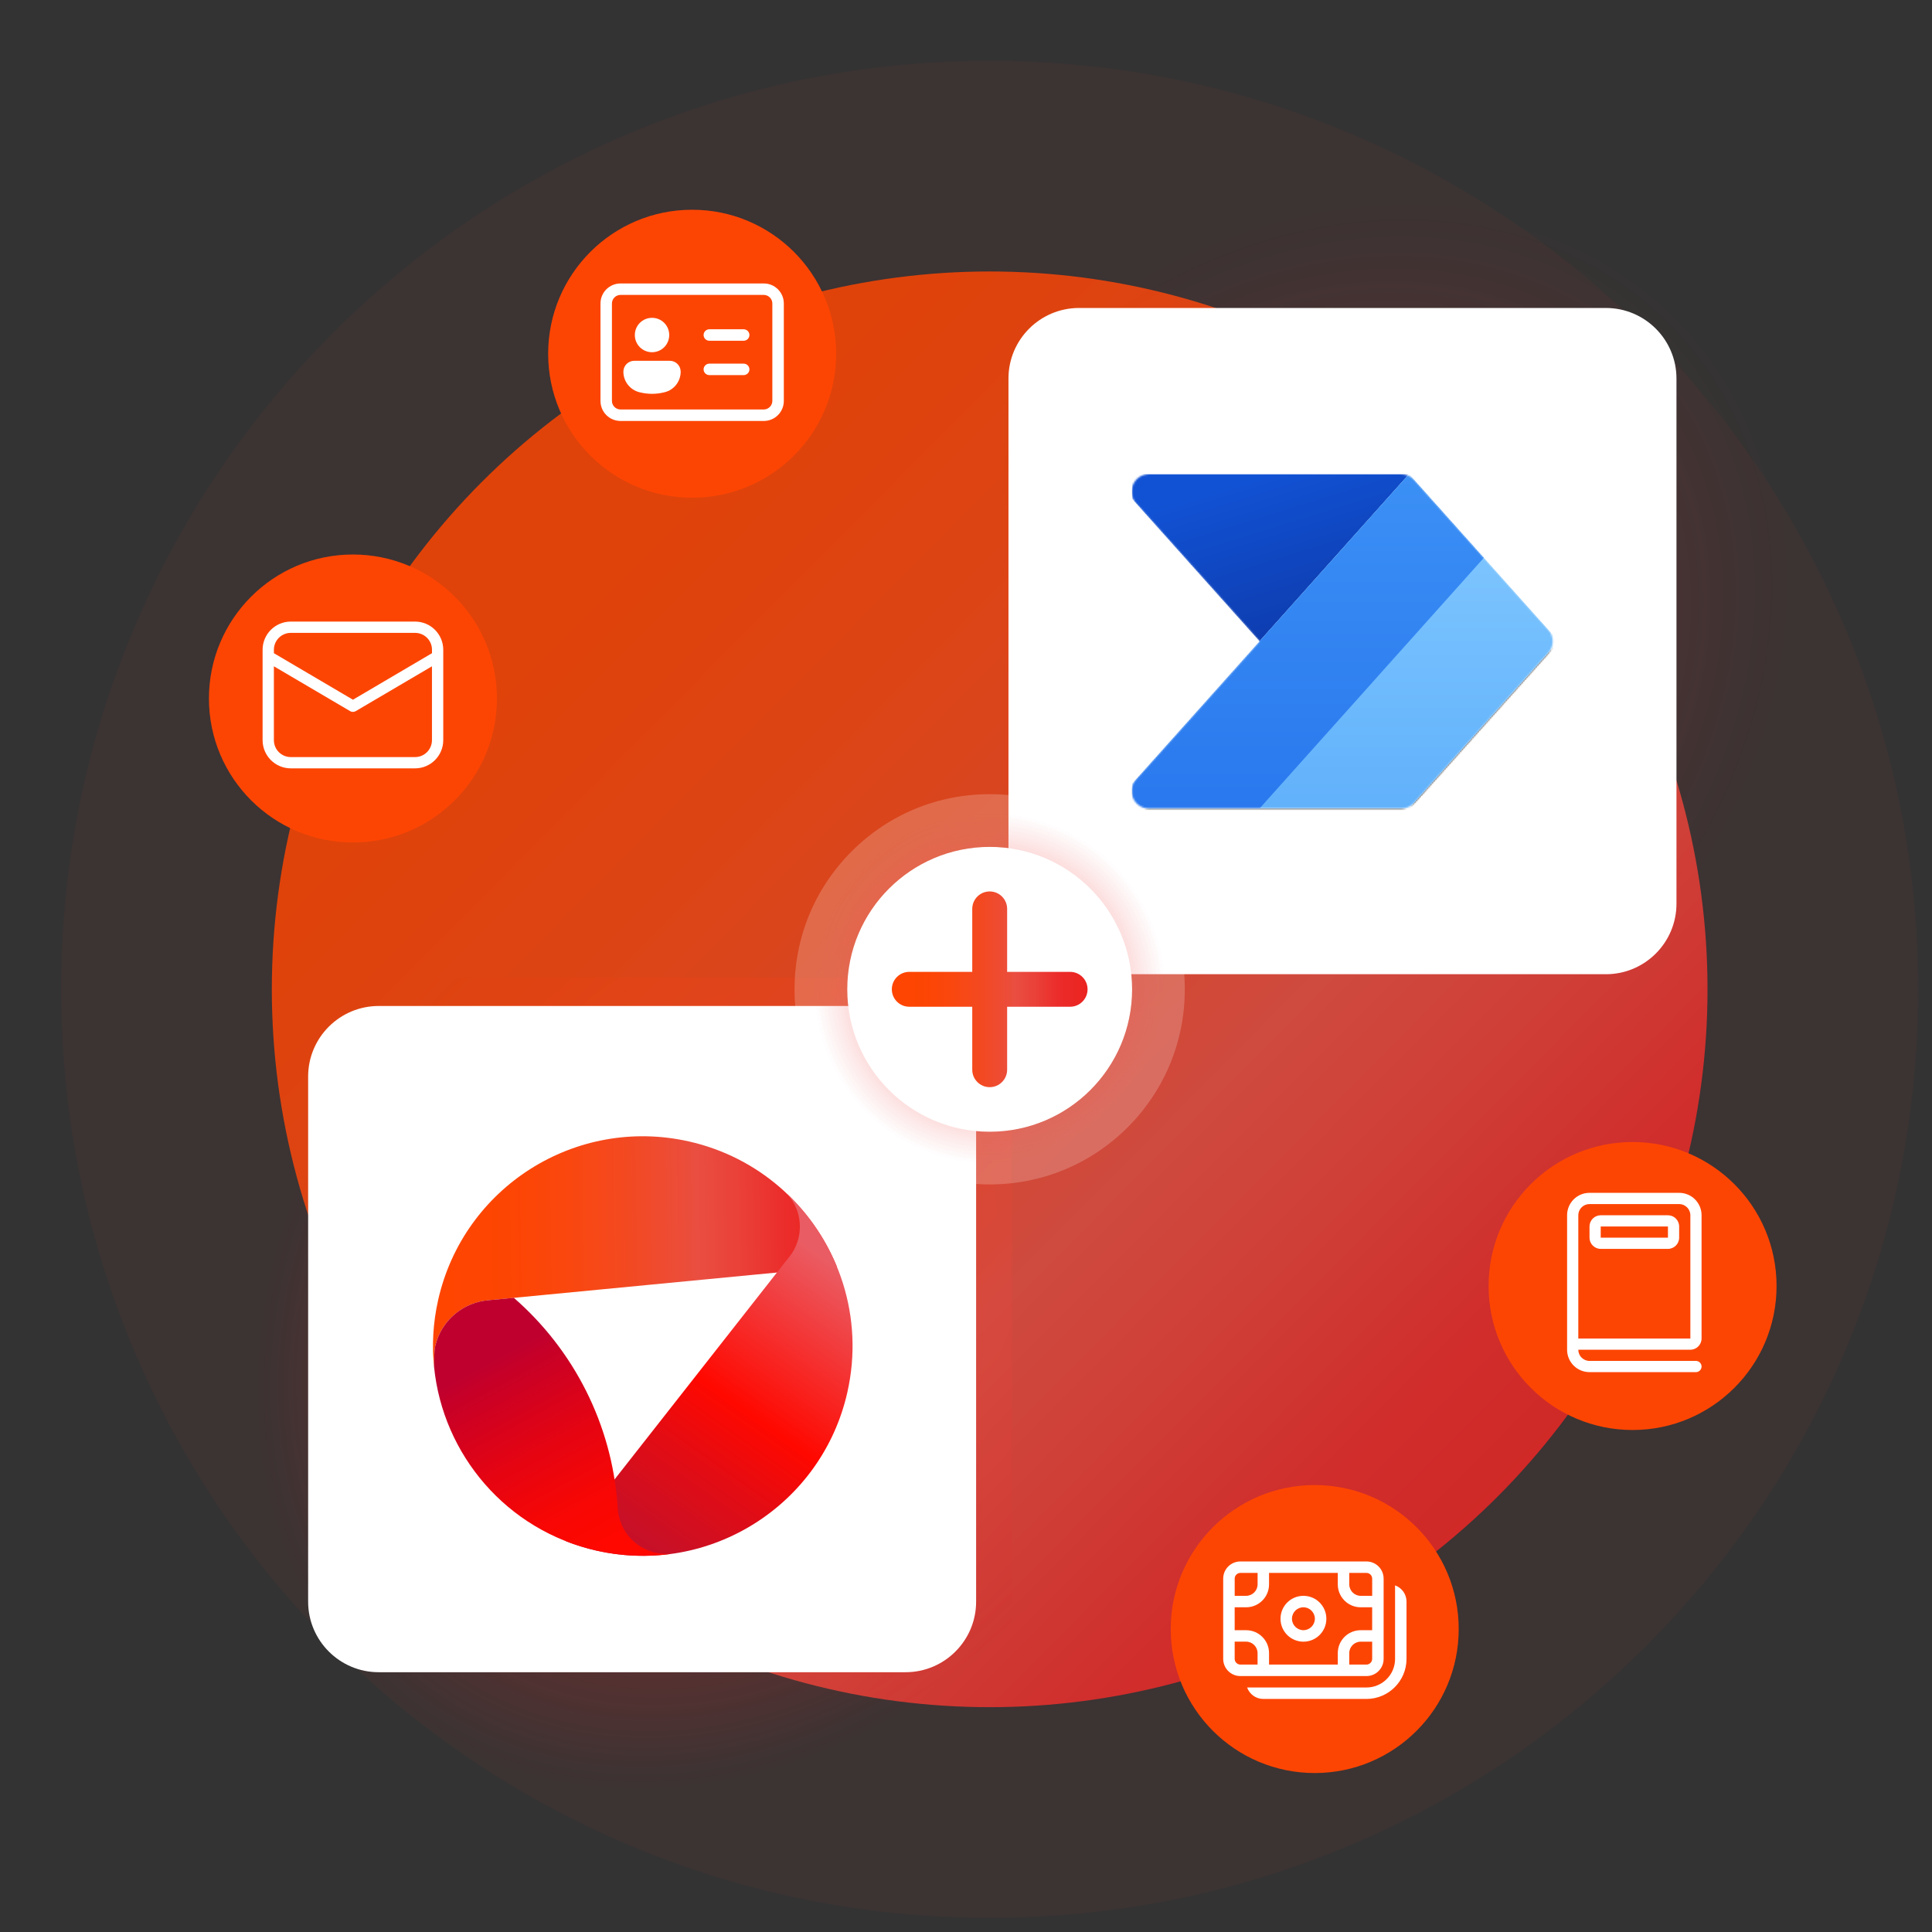
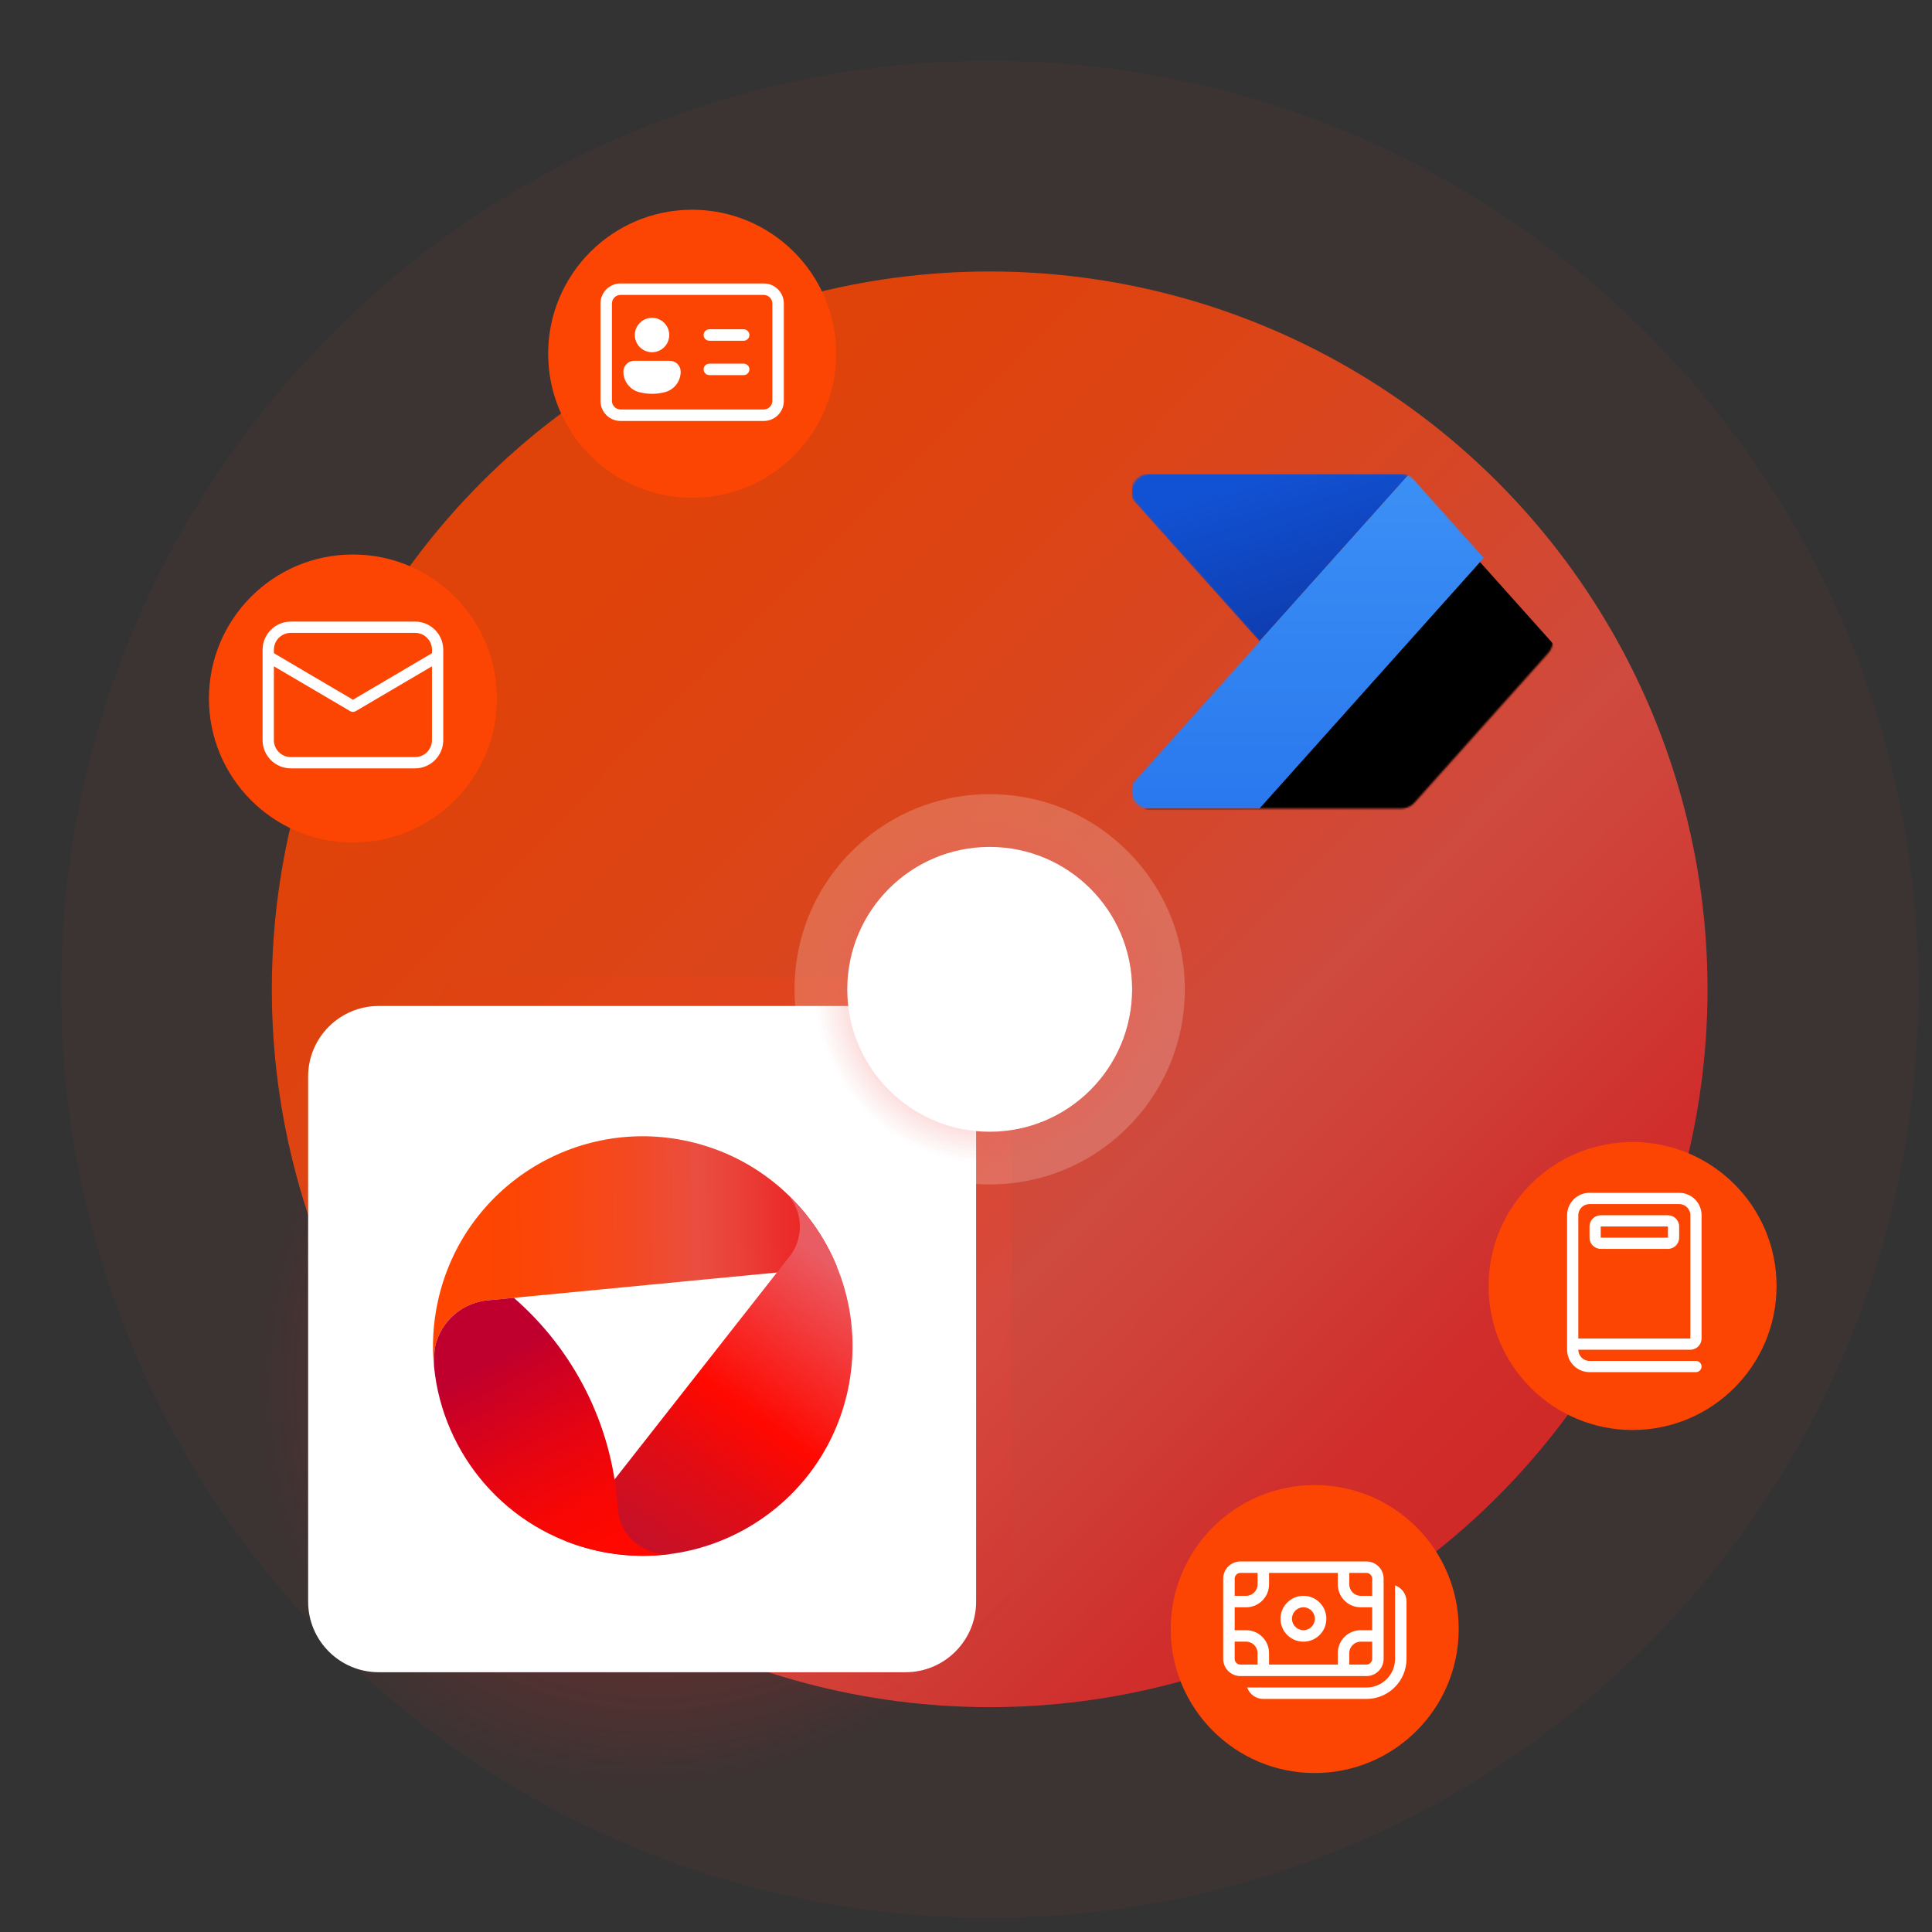
<svg xmlns="http://www.w3.org/2000/svg" id="Layer_1" viewBox="0 0 1100 1100">
  <rect x="0" y="0" width="1100" height="1100" fill="#333333" stroke="none" />
  <defs>
    <style>.cls-1{fill:url(#linear-gradient-2);}.cls-2{fill:#fff;}.cls-3{mask:url(#mask);}.cls-4{fill:url(#radial-gradient);}.cls-4,.cls-5{opacity:.2;}.cls-4,.cls-6,.cls-7{isolation:isolate;}.cls-8{fill:none;}.cls-9{fill:url(#linear-gradient-4);}.cls-10{fill:url(#radial-gradient-5);}.cls-11{fill:url(#radial-gradient-3);}.cls-12{fill:url(#linear-gradient-3);}.cls-13{clip-path:url(#clippath-1);}.cls-14{fill:url(#linear-gradient-5);}.cls-15{fill:#e5332a;}.cls-16{fill:url(#linear-gradient-8);}.cls-6{fill:url(#radial-gradient-2);opacity:.5;}.cls-17{fill:#fd4503;}.cls-18{fill:url(#radial-gradient-4);}.cls-19{fill:url(#linear-gradient-7);}.cls-20{fill:url(#linear-gradient-6);}.cls-7{fill:url(#linear-gradient);opacity:.85;}.cls-21{clip-path:url(#clippath);}.cls-22{opacity:.05;}</style>
    <radialGradient id="radial-gradient" cx="-11044.68" cy="-652.27" fx="-11044.68" fy="-652.27" r="329.24" gradientTransform="translate(8555.87 -7908.24) rotate(-43.97) scale(1.03 -.84) skewX(.23)" gradientUnits="userSpaceOnUse">
      <stop offset=".19" stop-color="#eb2320" />
      <stop offset=".88" stop-color="#eb2320" stop-opacity="0" />
    </radialGradient>
    <radialGradient id="radial-gradient-2" cx="-3401.46" cy="385.78" fx="-3401.46" fy="385.78" r="329.24" gradientTransform="translate(-2338.67 3052.13) rotate(134.66) scale(1.06 -.86) skewX(2.44)" gradientUnits="userSpaceOnUse">
      <stop offset=".19" stop-color="#eb2320" />
      <stop offset=".88" stop-color="#eb2320" stop-opacity="0" />
    </radialGradient>
    <linearGradient id="linear-gradient" x1="237.84" y1="1879.09" x2="898.79" y2="1223.31" gradientTransform="translate(0 2119.28) scale(1 -1)" gradientUnits="userSpaceOnUse">
      <stop offset="0" stop-color="#ff4500" />
      <stop offset=".16" stop-color="#fd4503" />
      <stop offset=".31" stop-color="#fa470f" />
      <stop offset=".46" stop-color="#f34922" />
      <stop offset=".61" stop-color="#eb4d3c" />
      <stop offset=".63" stop-color="#ea4e41" />
      <stop offset=".73" stop-color="#ea4138" />
      <stop offset=".85" stop-color="#eb2c2a" />
      <stop offset="1" stop-color="#eb2320" />
    </linearGradient>
    <linearGradient id="linear-gradient-2" x1="-2733.4" y1="-4424.65" x2="-2626.17" y2="-4627.59" gradientTransform="translate(-2321.22 5232.82) rotate(61.37)" gradientUnits="userSpaceOnUse">
      <stop offset="0" stop-color="#ff4500" />
      <stop offset=".16" stop-color="#fd4503" />
      <stop offset=".31" stop-color="#fa470f" />
      <stop offset=".46" stop-color="#f34922" />
      <stop offset=".61" stop-color="#eb4d3c" />
      <stop offset=".63" stop-color="#ea4e41" />
      <stop offset=".73" stop-color="#ea4138" />
      <stop offset=".85" stop-color="#eb2c2a" />
      <stop offset="1" stop-color="#eb2320" />
    </linearGradient>
    <linearGradient id="linear-gradient-3" x1="-2506.53" y1="-4395.37" x2="-2615.78" y2="-4619.19" gradientTransform="translate(-2321.22 5232.82) rotate(61.37)" gradientUnits="userSpaceOnUse">
      <stop offset=".14" stop-color="#bf122e" />
      <stop offset=".25" stop-color="#c91026" />
      <stop offset=".45" stop-color="#e30c13" />
      <stop offset=".61" stop-color="#ff0800" />
      <stop offset="1" stop-color="#ea5c63" />
    </linearGradient>
    <linearGradient id="linear-gradient-4" x1="-2700.68" y1="-4418.8" x2="-2521.21" y2="-4418.8" gradientTransform="translate(-2321.22 5232.82) rotate(61.37)" gradientUnits="userSpaceOnUse">
      <stop offset=".19" stop-color="#bf002e" />
      <stop offset=".24" stop-color="#c60028" />
      <stop offset=".51" stop-color="#e50412" />
      <stop offset=".73" stop-color="#f80704" />
      <stop offset=".89" stop-color="#ff0800" />
      <stop offset="1" stop-color="#ff0800" />
    </linearGradient>
    <radialGradient id="radial-gradient-3" cx="-170.66" cy="1433.54" fx="-170.66" fy="1433.54" r="90.01" gradientTransform="translate(752.91 2153.89) scale(1.11 -1.11)" gradientUnits="userSpaceOnUse">
      <stop offset="0" stop-color="#eb2320" />
      <stop offset="1" stop-color="#eb2c2a" stop-opacity="0" />
    </radialGradient>
    <linearGradient id="linear-gradient-5" x1="507.77" y1="1556.01" x2="619.21" y2="1556.01" gradientTransform="translate(0 2119.28) scale(1 -1)" gradientUnits="userSpaceOnUse">
      <stop offset="0" stop-color="#ff4500" />
      <stop offset=".16" stop-color="#fd4503" />
      <stop offset=".31" stop-color="#fa470f" />
      <stop offset=".46" stop-color="#f34922" />
      <stop offset=".61" stop-color="#eb4d3c" />
      <stop offset=".63" stop-color="#ea4e41" />
      <stop offset=".73" stop-color="#ea4138" />
      <stop offset=".85" stop-color="#eb2c2a" />
      <stop offset="1" stop-color="#eb2320" />
    </linearGradient>
    <radialGradient id="radial-gradient-4" cx="-318.63" cy="1701.26" fx="-318.63" fy="1701.26" r="90" gradientTransform="translate(0 2119.28) scale(1 -1)" gradientUnits="userSpaceOnUse">
      <stop offset="0" stop-color="#eb2320" />
      <stop offset="1" stop-color="#eb2c2a" stop-opacity="0" />
    </radialGradient>
    <radialGradient id="radial-gradient-5" cx="-151.64" cy="1867.25" fx="-151.64" fy="1867.25" r="90" gradientTransform="translate(0 2119.28) scale(1 -1)" gradientUnits="userSpaceOnUse">
      <stop offset="0" stop-color="#eb2320" />
      <stop offset="1" stop-color="#eb2c2a" stop-opacity="0" />
    </radialGradient>
    <clipPath id="clippath">
      <rect class="cls-8" x="644.41" y="244.85" width="240.59" height="240.59" />
    </clipPath>
    <clipPath id="clippath-1">
      <rect class="cls-8" x="644.41" y="244.85" width="240.59" height="240.59" />
    </clipPath>
    <mask id="mask" x="631.88" y="269.91" width="255.62" height="195.48" maskUnits="userSpaceOnUse">
      <g id="mask0">
        <path class="cls-2" d="M797.82,269.91c2.85,0,5.57,1.21,7.47,3.34l76.24,85.21c3.41,3.81,3.41,9.56,0,13.37l-76.24,85.21c-1.9,2.13-4.62,3.34-7.47,3.34h-143.51c-8.66,0-13.25-10.25-7.47-16.71l70.26-78.52-70.26-78.52c-5.78-6.46-1.19-16.71,7.47-16.71h143.51Z" />
      </g>
    </mask>
    <linearGradient id="linear-gradient-6" x1="752.18" y1="716.59" x2="717.09" y2="829.37" gradientTransform="translate(0 1099.28) scale(1 -1)" gradientUnits="userSpaceOnUse">
      <stop offset="0" stop-color="#0d36a5" />
      <stop offset="1" stop-color="#1152d4" />
    </linearGradient>
    <linearGradient id="linear-gradient-7" x1="759.7" y1="829.37" x2="759.7" y2="638.9" gradientTransform="translate(0 1099.28) scale(1 -1)" gradientUnits="userSpaceOnUse">
      <stop offset="0" stop-color="#84caff" />
      <stop offset="1" stop-color="#61b1fb" />
    </linearGradient>
    <linearGradient id="linear-gradient-8" x1="738.39" y1="829.37" x2="738.39" y2="638.9" gradientTransform="translate(0 1099.28) scale(1 -1)" gradientUnits="userSpaceOnUse">
      <stop offset="0" stop-color="#3b90f5" />
      <stop offset="1" stop-color="#2a78ee" />
    </linearGradient>
  </defs>
-   <path class="cls-4" d="M999.86,555.38h-428.03V126.26c0-22.17,18-40.17,40.17-40.17h387.86c22.17,0,40.17,18,40.17,40.17v388.96c0,22.17-18,40.17-40.17,40.17h0s0,0,0,0Z" />
  <path class="cls-6" d="M148.16,556.48h428.03v451.98c0,22.17-18,40.17-40.17,40.17H148.16c-22.17,0-40.17-18-40.17-40.17v-411.82c0-22.17,18-40.17,40.17-40.17h0Z" />
  <circle class="cls-7" cx="563.48" cy="563.28" r="408.72" />
  <g class="cls-22">
    <path class="cls-15" d="M563.48,154.56c225.73,0,408.72,182.99,408.72,408.72s-182.99,408.72-408.72,408.72-408.72-182.99-408.72-408.72,182.99-408.72,408.72-408.72M563.48,34.56c-71.32,0-140.58,14-205.84,41.6-62.97,26.64-119.51,64.74-168.02,113.26-48.52,48.52-86.62,105.05-113.26,168.02-27.6,65.26-41.6,134.51-41.6,205.84s14,140.58,41.6,205.84c26.64,62.97,64.74,119.51,113.26,168.02,48.52,48.52,105.05,86.62,168.02,113.26,65.26,27.6,134.51,41.6,205.84,41.6s140.58-14,205.84-41.6c62.97-26.64,119.51-64.74,168.02-113.26,48.52-48.52,86.62-105.05,113.26-168.02,27.6-65.26,41.6-134.51,41.6-205.84s-14-140.58-41.6-205.84c-26.64-62.97-64.74-119.51-113.26-168.02-48.52-48.52-105.05-86.62-168.02-113.26-65.26-27.6-134.51-41.6-205.84-41.6h0Z" />
  </g>
-   <path class="cls-2" d="M914.33,554.67h-340.15V215.52c0-22.17,18-40.17,40.17-40.17h299.99c22.17,0,40.17,18,40.17,40.17v298.99c0,22.17-18,40.17-40.17,40.17h-.01s0,0,0,0Z" />
  <path class="cls-2" d="M215.61,572.77h340.15v339.15c0,22.17-18,40.17-40.17,40.17H215.61c-22.17,0-40.17-18-40.17-40.17v-298.98c0-22.17,18-40.17,40.17-40.17h0Z" />
  <path class="cls-1" d="M247.72,766.72c3.36-14.96,16.11-25.37,30.65-26.43l198.13-19.06c-14.29-34.88-44.79-62.47-84.35-71.36-64.35-14.46-128.23,25.99-142.7,90.34-2.92,12.99-3.6,25.96-2.3,38.5,0,0-.1-8.99.58-11.99h0Z" />
  <path class="cls-12" d="M482.48,792.56c9.57-42.57-4.91-84.94-34.44-112.92,2.34,2.54,4.23,5.48,5.49,8.7,1.94,4.95,2.47,10.52,1.22,16.11-.79,3.51-2.22,6.72-4.13,9.53l-128.36,163.56c5.61,2.2,11.47,4,17.53,5.36,64.35,14.46,128.23-25.99,142.7-90.34h0Z" />
  <path class="cls-9" d="M377.94,884.68c-1.69-.13-4.63-.37-8.15-1.65-10.75-3.93-17.58-13.83-18.12-24.59l-.1-1.54c-3.23-45.91-24.88-88.32-59.02-117.98l-14.17,1.36c-14.54,1.06-27.29,11.47-30.65,26.43-.59,2.64-.59,9.92-.58,11.62,5,49.77,41.15,92.99,92.64,104.56,14.26,3.21,28.5,3.7,42.19,1.84-1.08.05-2.44.06-4.03-.06h-.01Z" />
  <circle class="cls-17" cx="748.55" cy="927.51" r="81.98" />
  <circle class="cls-11" cx="563.48" cy="563.28" r="100" />
  <circle class="cls-2" cx="563.48" cy="563.28" r="81.1" />
  <g class="cls-5">
    <path class="cls-2" d="M563.48,482.17c44.79,0,81.1,36.31,81.1,81.1s-36.31,81.1-81.1,81.1-81.1-36.31-81.1-81.1,36.31-81.1,81.1-81.1M563.48,452.17c-29.68,0-57.58,11.56-78.56,32.54-20.98,20.98-32.54,48.89-32.54,78.56s11.56,57.58,32.54,78.56,48.89,32.54,78.56,32.54,57.58-11.56,78.56-32.54,32.54-48.89,32.54-78.56-11.56-57.58-32.54-78.56c-20.98-20.98-48.88-32.54-78.56-32.54h0Z" />
  </g>
-   <path class="cls-14" d="M609.28,553.34h-35.86v-35.86c0-5.48-4.45-9.93-9.93-9.93h0c-5.48,0-9.93,4.45-9.93,9.93v35.86h-35.86c-5.48,0-9.93,4.45-9.93,9.93s4.45,9.93,9.93,9.93h35.86v35.86c0,5.48,4.45,9.93,9.93,9.93h0c5.48,0,9.93-4.45,9.93-9.93v-35.86h35.86c5.48,0,9.93-4.45,9.93-9.93s-4.45-9.93-9.93-9.93Z" />
-   <circle class="cls-18" cx="217.48" cy="405.88" r="100" />
  <circle class="cls-17" cx="200.94" cy="397.69" r="81.98" />
  <circle class="cls-10" cx="403.03" cy="221.45" r="100" />
  <circle class="cls-17" cx="394.08" cy="201.4" r="81.98" />
  <circle class="cls-17" cx="929.52" cy="732.2" r="81.98" />
  <path class="cls-2" d="M381.03,190.75c0,5.42-4.36,9.79-9.79,9.79s-9.79-4.36-9.79-9.79,4.36-9.79,9.79-9.79,9.79,4.36,9.79,9.79ZM354.93,211.62c0-3.42,2.77-6.2,6.2-6.2h20.22c3.42,0,6.2,2.77,6.2,6.2,0,5.55-3.75,10.36-9.13,11.7l-.37.08c-4.49,1.1-9.13,1.1-13.62,0l-.37-.08c-5.37-1.34-9.14-6.17-9.13-11.7h0ZM403.86,187.48c-1.79,0-3.26,1.47-3.26,3.26s1.47,3.26,3.26,3.26h19.57c1.79,0,3.26-1.47,3.26-3.26s-1.47-3.26-3.26-3.26h-19.57ZM403.86,207.05c-1.79,0-3.26,1.47-3.26,3.26s1.47,3.26,3.26,3.26h19.57c1.79,0,3.26-1.47,3.26-3.26s-1.47-3.26-3.26-3.26h-19.57ZM341.89,172.81c0-6.32,5.1-11.42,11.42-11.42h81.55c6.32,0,11.42,5.1,11.42,11.42v55.45c0,6.32-5.1,11.42-11.42,11.42h-81.55c-6.32,0-11.42-5.1-11.42-11.42v-55.45h0ZM353.3,167.91c-2.69,0-4.89,2.2-4.89,4.89v55.45c0,2.69,2.2,4.89,4.89,4.89h81.55c2.69,0,4.89-2.2,4.89-4.89v-55.45c0-2.69-2.2-4.89-4.89-4.89h-81.55Z" />
  <g class="cls-21">
    <g class="cls-13">
      <g class="cls-3">
        <path class="cls-20" d="M802.3,269.91l-85.21,95.23-85.21-95.23h170.41Z" />
-         <path d="M802.3,270.91l-170.41,190.46h170.41l85.21-95.23-85.21-95.23Z" />
+         <path d="M802.3,270.91h170.41l85.21-95.23-85.21-95.23Z" />
        <path d="M802.3,274.92l-170.41,190.46h170.41l85.21-95.23-85.21-95.23Z" />
-         <path class="cls-19" d="M631.88,460.37l170.41-190.46,85.21,95.23-85.21,95.23h-170.41Z" />
        <path class="cls-16" d="M631.88,460.37l170.41-190.46,42.6,47.62-127.81,142.85h-85.21Z" />
      </g>
    </g>
  </g>
  <path class="cls-2" d="M905,698.3c0-3.51,2.87-6.38,6.38-6.38h38.28c3.51,0,6.38,2.87,6.38,6.38v6.38c0,3.51-2.87,6.38-6.38,6.38h-38.28c-3.51,0-6.38-2.87-6.38-6.38v-6.38ZM911.38,698.3v6.38h38.28v-6.38h-38.28ZM892.24,691.92v76.55c0,7.06,5.7,12.76,12.76,12.76h60.61c1.75,0,3.19-1.44,3.19-3.19s-1.44-3.19-3.19-3.19h-60.61c-3.51,0-6.38-2.87-6.38-6.38h63.8c3.51,0,6.38-2.87,6.38-6.38v-70.18c0-7.06-5.7-12.76-12.76-12.76h-51.04c-7.06,0-12.76,5.7-12.76,12.76ZM956.04,685.54c3.51,0,6.38,2.87,6.38,6.38v70.18h-63.8v-70.18c0-3.51,2.87-6.38,6.38-6.38,0,0,51.04,0,51.04,0Z" />
  <path class="cls-2" d="M236.3,353.9c8.88,0,16.07,7.2,16.07,16.07v51.43c0,8.88-7.2,16.07-16.07,16.07h-70.72c-8.88,0-16.07-7.2-16.07-16.07v-51.43c0-8.88,7.2-16.07,16.07-16.07h70.72ZM245.95,379.36l-43.4,25.52c-.82.48-1.81.57-2.7.26l-.51-.26-43.4-25.52v42.05c0,5.34,4.31,9.64,9.64,9.64h70.72c5.34,0,9.64-4.31,9.64-9.64v-42.05ZM236.3,360.33h-70.72c-5.34,0-9.64,4.31-9.64,9.64v1.93l45.01,26.49,45.01-26.49v-1.93c0-5.34-4.31-9.64-9.64-9.64Z" />
  <path class="cls-2" d="M729.07,921.65c0-7.22,5.83-13.05,13.05-13.05s13.05,5.83,13.05,13.05-5.83,13.05-13.05,13.05-13.05-5.83-13.05-13.05ZM742.11,915.12c-3.59,0-6.52,2.94-6.52,6.52s2.94,6.52,6.52,6.52,6.52-2.94,6.52-6.52-2.94-6.52-6.52-6.52ZM706.23,889.03c-5.42,0-9.79,4.36-9.79,9.79v45.67c0,5.42,4.36,9.79,9.79,9.79h71.76c5.42,0,9.79-4.36,9.79-9.79v-45.67c0-5.42-4.36-9.79-9.79-9.79h-71.76ZM702.97,898.81c0-1.79,1.47-3.26,3.26-3.26h9.79v6.52c0,3.59-2.94,6.52-6.52,6.52h-6.52v-9.79h0ZM702.97,915.12h6.52c7.22,0,13.05-5.83,13.05-13.05v-6.52h39.14v6.52c0,7.22,5.83,13.05,13.05,13.05h6.52v13.05h-6.52c-7.22,0-13.05,5.83-13.05,13.05v6.52h-39.14v-6.52c0-7.22-5.83-13.05-13.05-13.05h-6.52v-13.05ZM768.21,895.55h9.79c1.79,0,3.26,1.47,3.26,3.26v9.79h-6.52c-3.59,0-6.52-2.94-6.52-6.52v-6.52h0ZM781.26,934.69v9.79c0,1.79-1.47,3.26-3.26,3.26h-9.79v-6.52c0-3.59,2.94-6.52,6.52-6.52h6.53ZM716.02,947.74h-9.79c-1.79,0-3.26-1.47-3.26-3.26v-9.79h6.52c3.59,0,6.52,2.94,6.52,6.52v6.52h0ZM794.3,944.48c0,9.01-7.3,16.31-16.31,16.31h-67.93c1.35,3.79,4.97,6.52,9.21,6.52h58.71c12.6,0,22.83-10.23,22.83-22.83v-32.62c0-4.24-2.73-7.87-6.52-9.21v41.83h0Z" />
</svg>